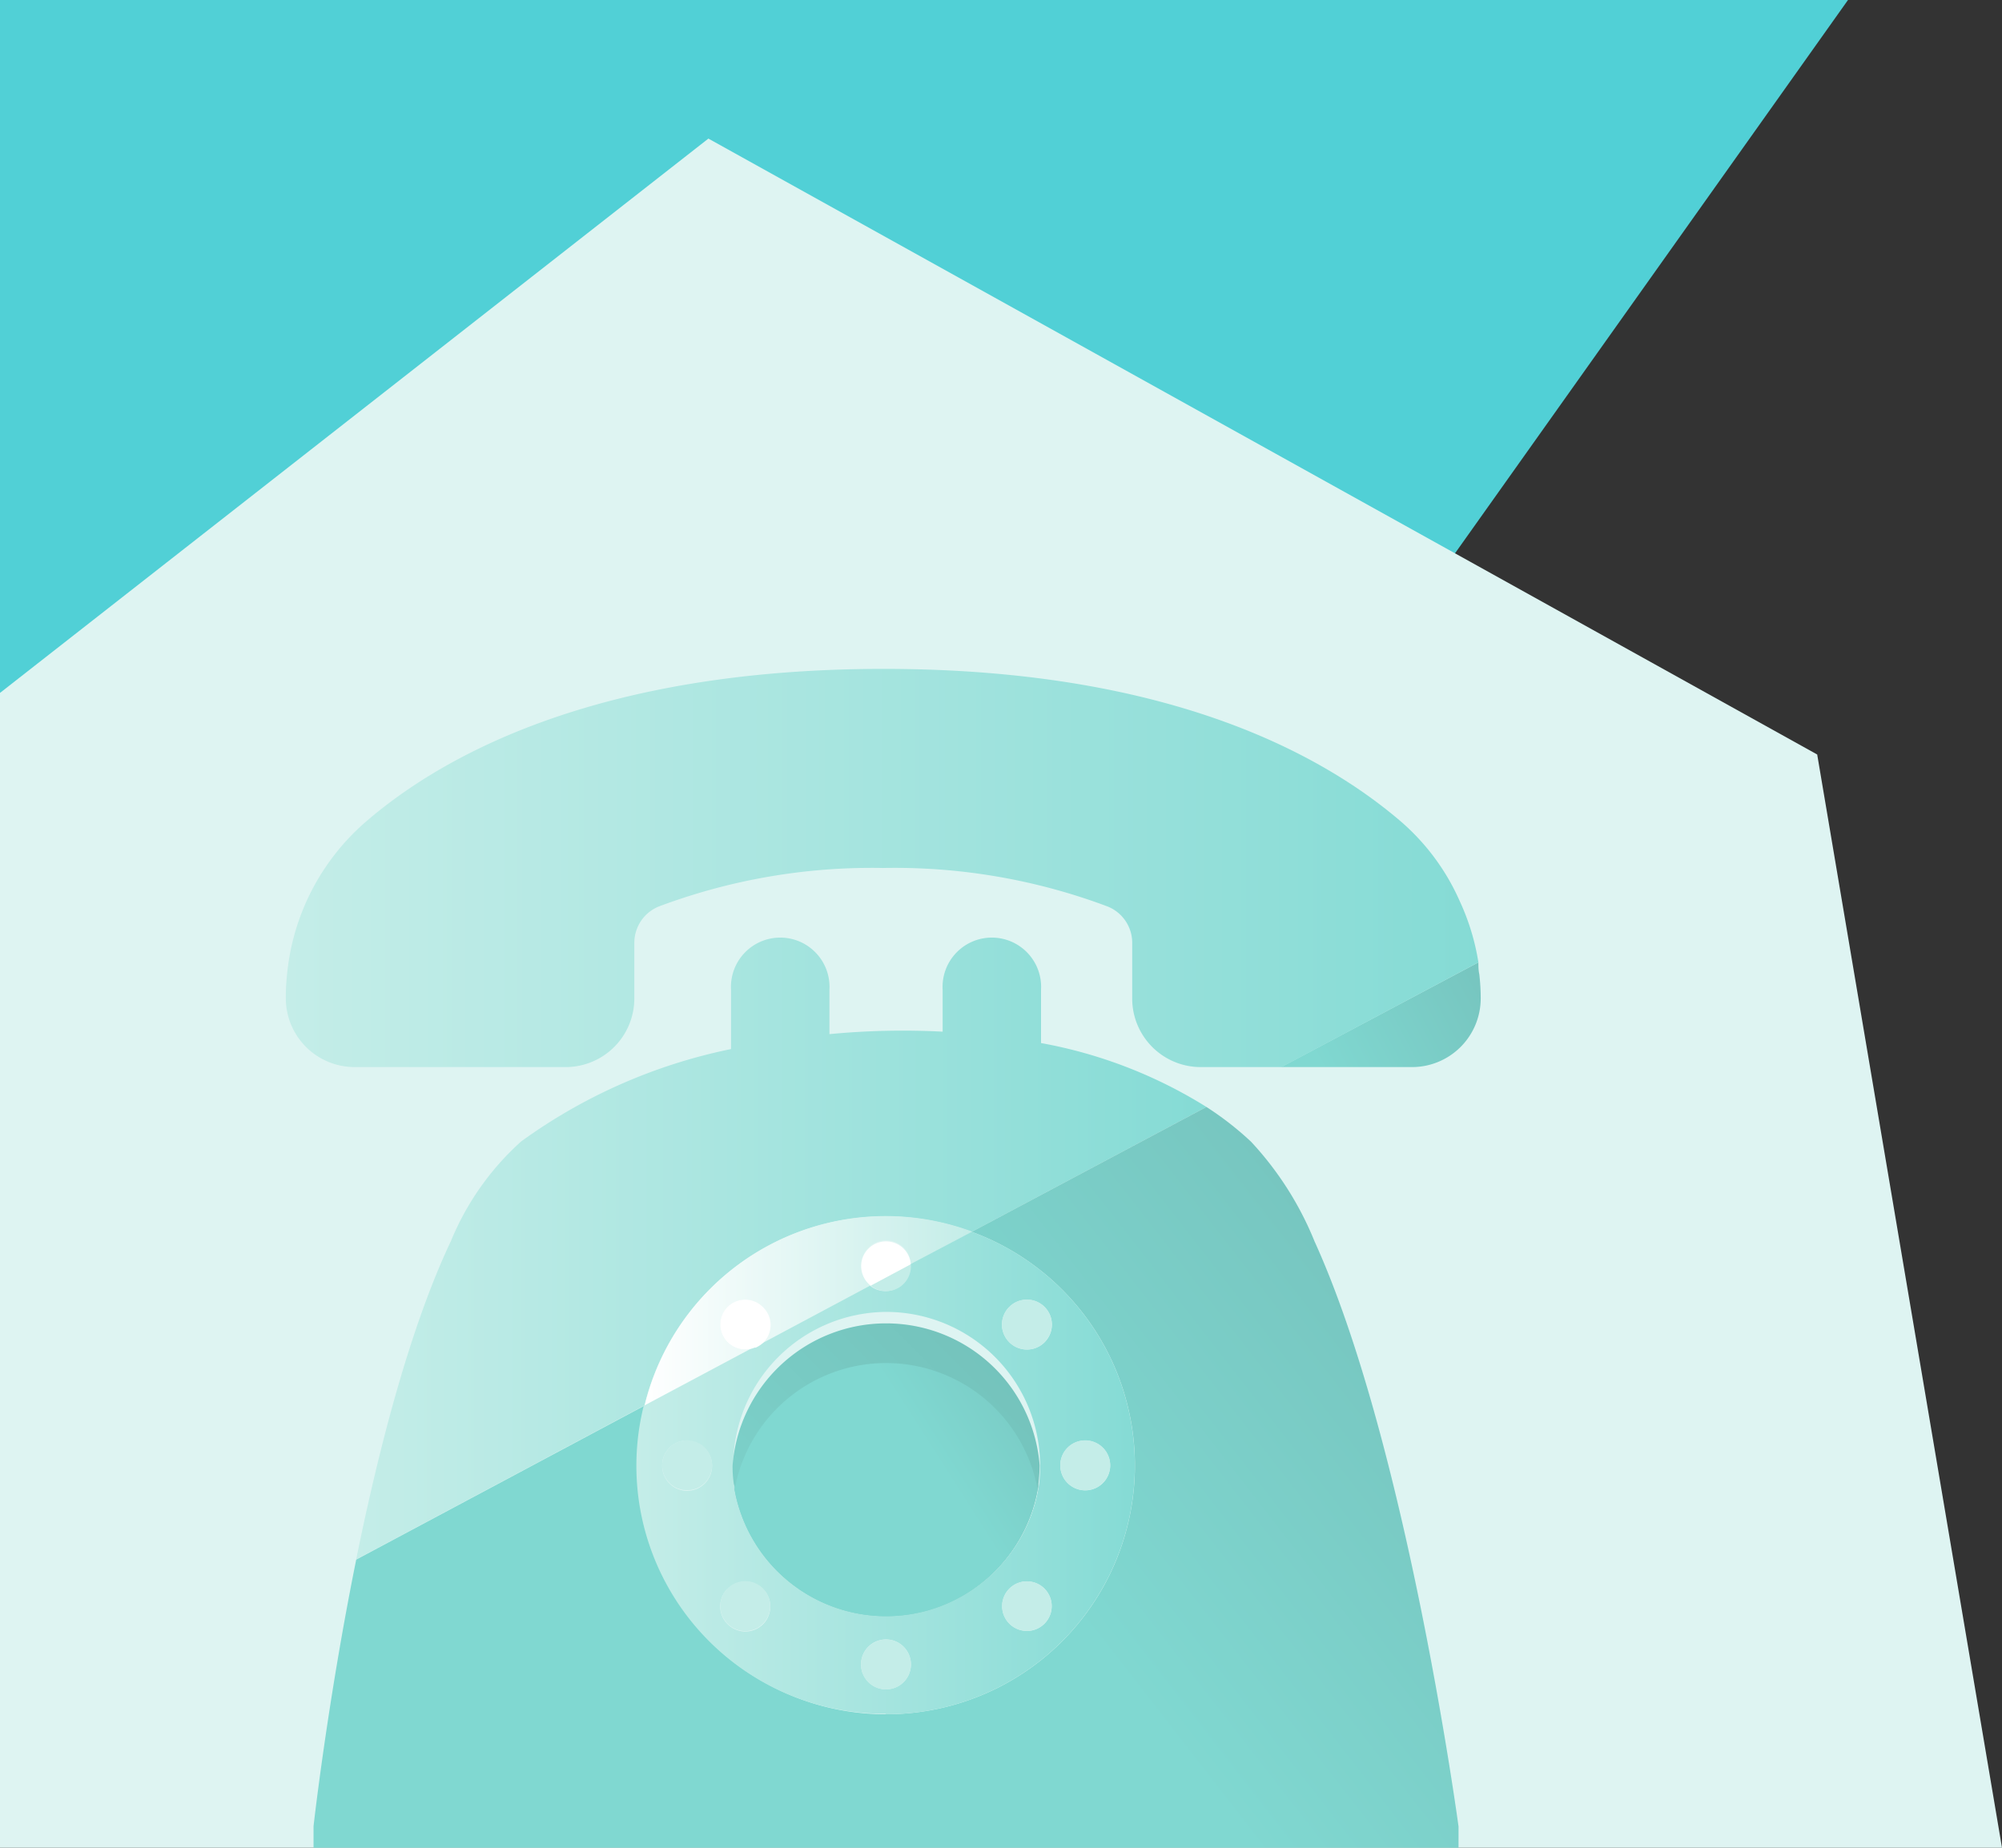
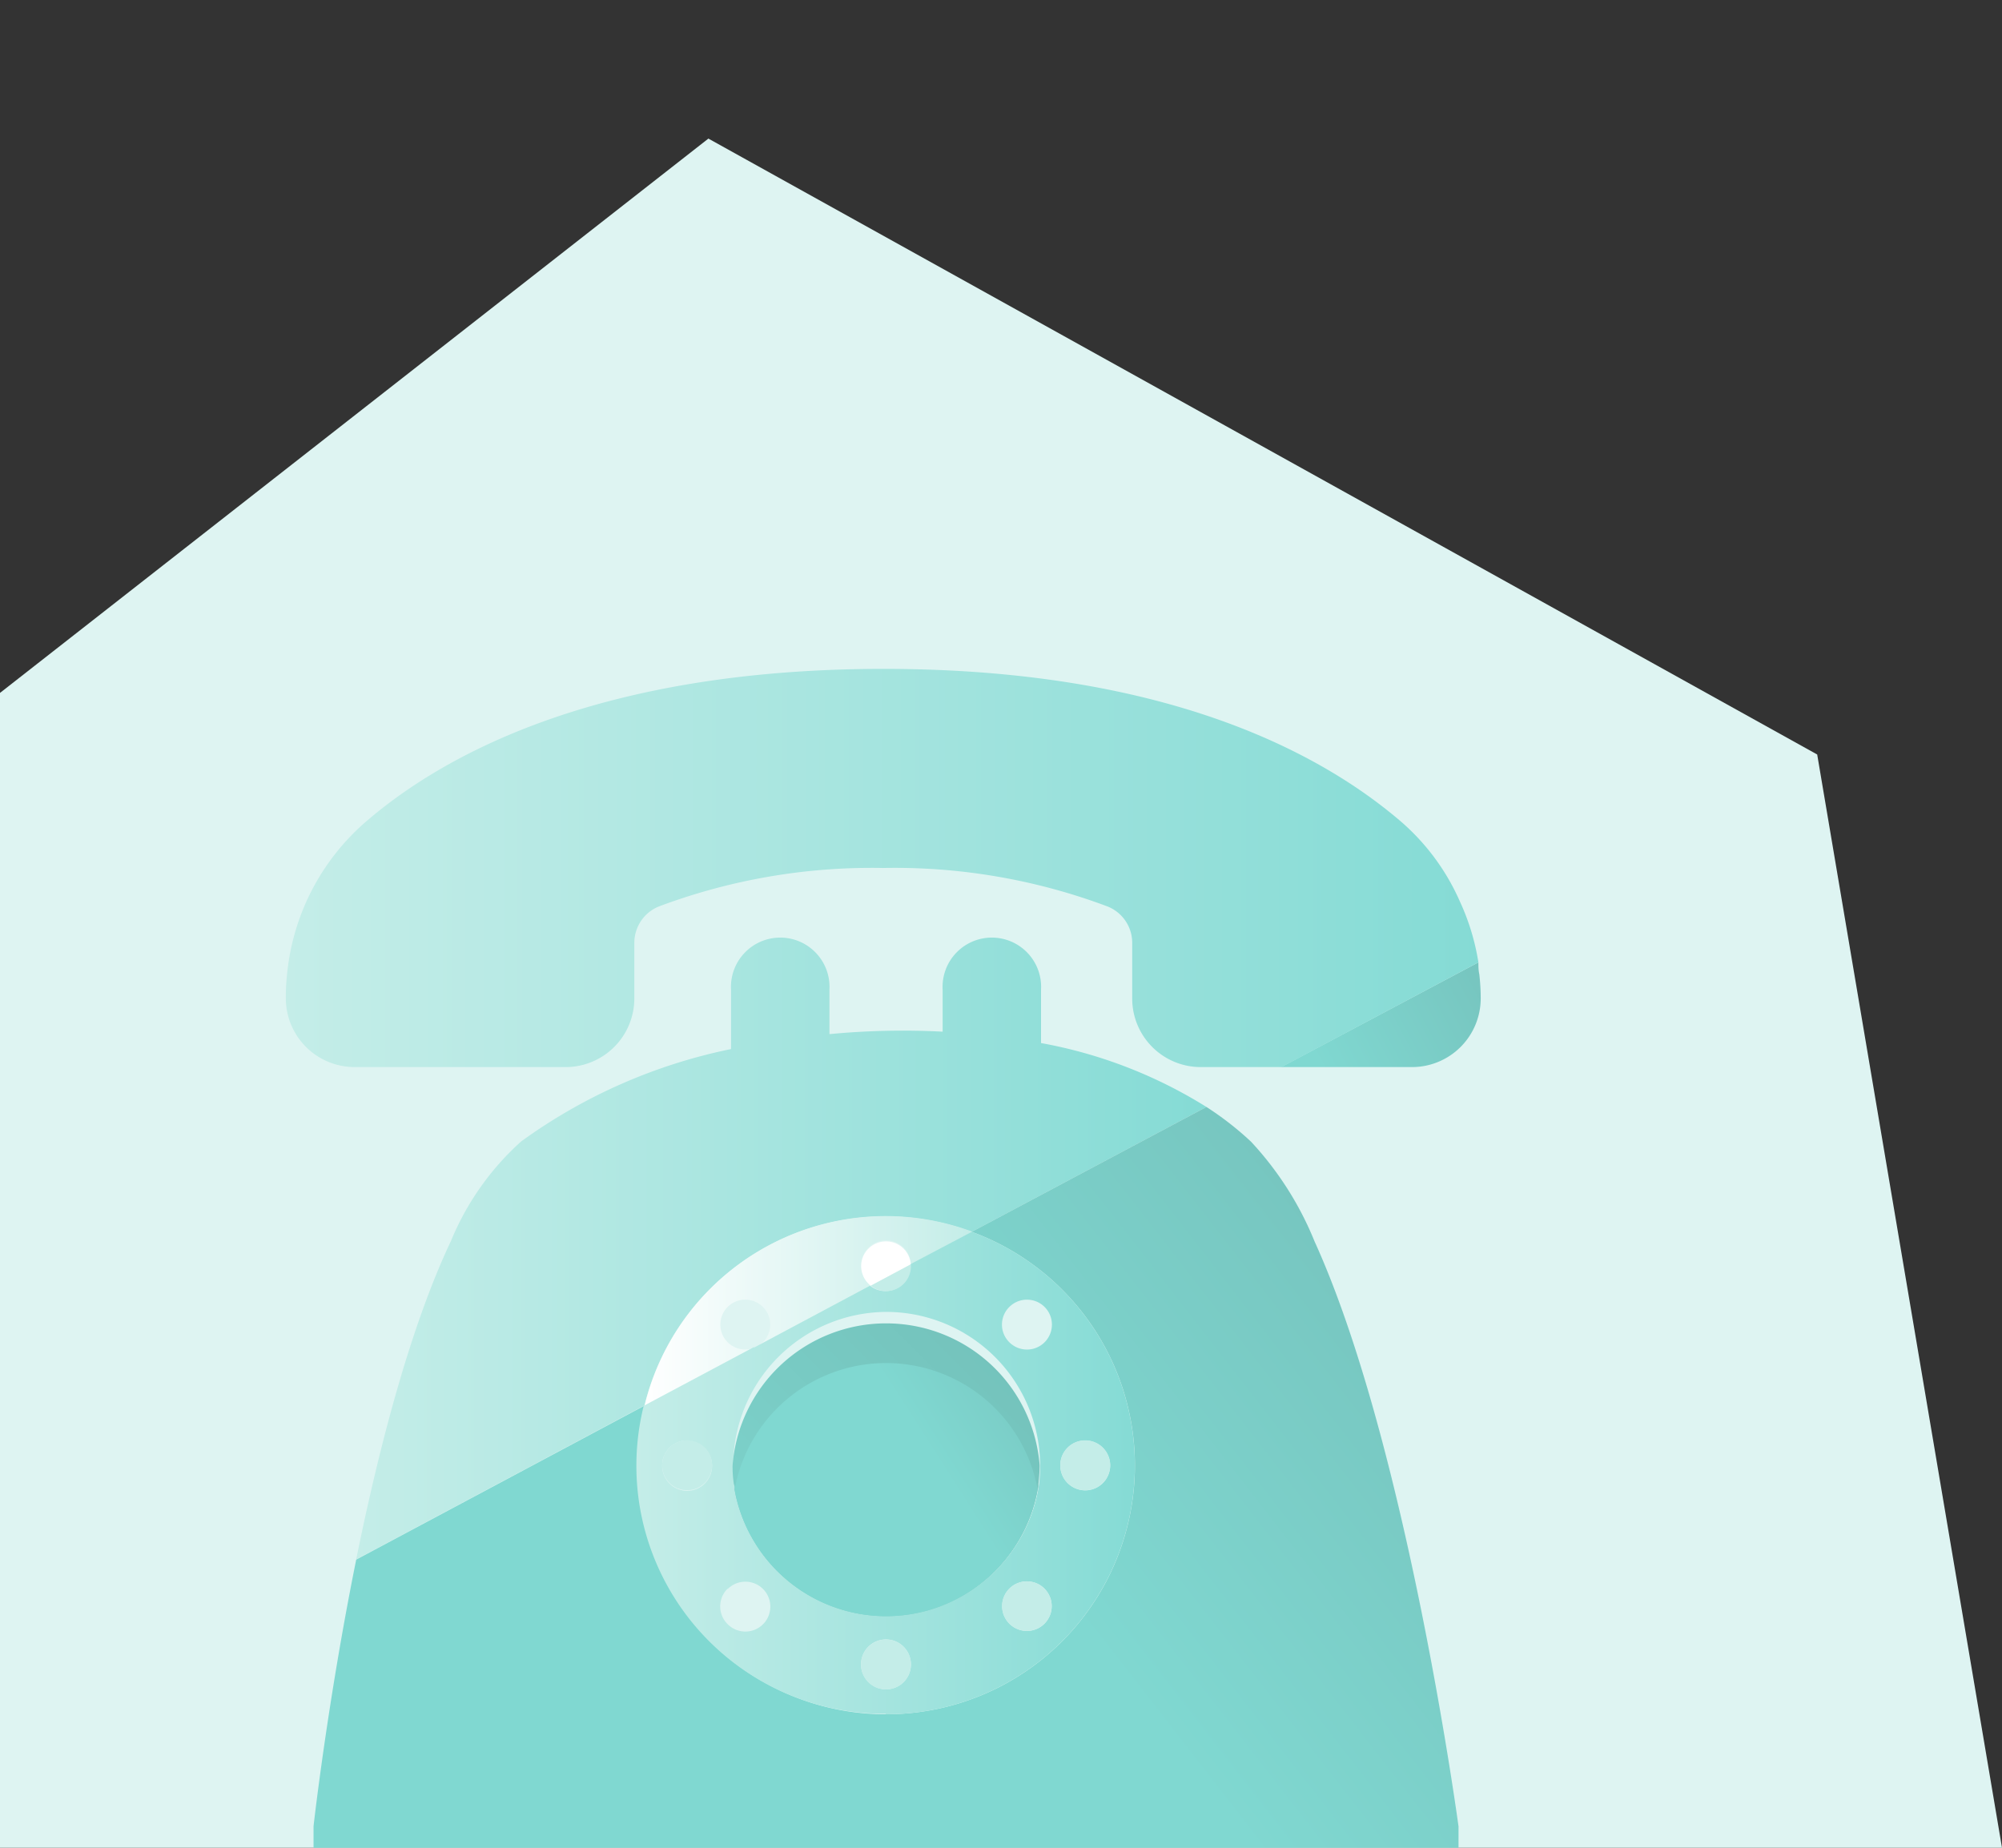
<svg xmlns="http://www.w3.org/2000/svg" xmlns:xlink="http://www.w3.org/1999/xlink" viewBox="0 0 130 120">
  <rect x="0" y="0" width="130" height="120" fill="#333333" stroke="none" />
  <defs>
    <style>.cls-1{fill:#51d0d6;}.cls-2{fill:#def4f2;}.cls-3{fill:url(#linear-gradient);}.cls-4{fill:url(#linear-gradient-2);}.cls-5{fill:url(#linear-gradient-3);}.cls-6{fill:url(#linear-gradient-4);}.cls-7{fill:url(#linear-gradient-5);}.cls-8{fill:url(#linear-gradient-6);}.cls-9{fill:url(#linear-gradient-7);}.cls-10{fill:url(#linear-gradient-8);}.cls-11{fill:#c4ede8;}.cls-12{fill:#fff;}.cls-13{fill:#f6c544;}</style>
    <linearGradient id="linear-gradient" x1="23.13" y1="81.18" x2="78.34" y2="81.18" gradientUnits="userSpaceOnUse">
      <stop offset="0" stop-color="#c4ede8" />
      <stop offset="1" stop-color="#85dbd5" />
    </linearGradient>
    <linearGradient id="linear-gradient-2" x1="90.72" y1="85.91" x2="29.96" y2="133.17" gradientUnits="userSpaceOnUse">
      <stop offset="0" stop-color="#77c6c0" />
      <stop offset="0.37" stop-color="#80d8d1" />
    </linearGradient>
    <linearGradient id="linear-gradient-3" x1="96.39" y1="64.83" x2="68.86" y2="79.48" xlink:href="#linear-gradient-2" />
    <linearGradient id="linear-gradient-4" x1="18.56" y1="56.37" x2="95.96" y2="56.37" xlink:href="#linear-gradient" />
    <linearGradient id="linear-gradient-5" x1="41.85" y1="85.16" x2="63.1" y2="85.16" gradientUnits="userSpaceOnUse">
      <stop offset="0" stop-color="#fff" />
      <stop offset="1" stop-color="#c4ede8" />
    </linearGradient>
    <linearGradient id="linear-gradient-6" x1="41.37" y1="95.67" x2="73.7" y2="95.67" xlink:href="#linear-gradient" />
    <linearGradient id="linear-gradient-7" x1="64.55" y1="88.16" x2="50.61" y2="102.09" gradientUnits="userSpaceOnUse">
      <stop offset="0" stop-color="#74c3bc" />
      <stop offset="1" stop-color="#7dd2cb" />
    </linearGradient>
    <linearGradient id="linear-gradient-8" x1="69.1" y1="89.36" x2="46.35" y2="103.88" xlink:href="#linear-gradient-2" />
  </defs>
  <title>Artboard 12 copy</title>
  <g id="Layer_1" data-name="Layer 1">
-     <polygon class="cls-1" points="0 0 0 74 71 69 120 0 0 0" />
    <polygon class="cls-2" points="0 45 46 9 118 49 130 120 0 120 0 45" />
    <path class="cls-3" d="M67.6,64.27a3.2,3.2,0,1,0-6.39,0V67a50.18,50.18,0,0,0-7.35.16V64.27a3.2,3.2,0,1,0-6.39,0v3.86a35.22,35.22,0,0,0-13.63,6,17.79,17.79,0,0,0-4.56,6.47c-2.67,5.64-4.7,13.54-6.15,20.67l18.72-10A16.11,16.11,0,0,1,63.1,80l15.24-8.11A30.52,30.52,0,0,0,67.6,67.74Z" />
    <path class="cls-4" d="M20.36,120v-1.4s.89-8,2.77-17.31l18.72-10A16.16,16.16,0,1,0,63.1,80l15.24-8.11a20.26,20.26,0,0,1,2.9,2.26,21.12,21.12,0,0,1,4.12,6.47c6,13.19,9.35,38,9.35,38V120Z" />
    <path class="cls-5" d="M96,62.5,83.19,69.3h8.5a4.46,4.46,0,0,0,4.46-4.45,13.64,13.64,0,0,0-.09-1.57C96,63,96,62.76,96,62.5Z" />
    <path class="cls-6" d="M94.8,58.55A14.64,14.64,0,0,0,91,53.38c-5.29-4.55-15.41-9.94-33.61-9.94S29,48.83,23.74,53.38a15,15,0,0,0-5.1,9.9,13.64,13.64,0,0,0-.08,1.57A4.47,4.47,0,0,0,23,69.3H36.73a4.46,4.46,0,0,0,4.46-4.45V61.24a2.55,2.55,0,0,1,1.59-2.37,39.33,39.33,0,0,1,14.57-2.5,39.28,39.28,0,0,1,14.57,2.5,2.54,2.54,0,0,1,1.6,2.37v3.61A4.45,4.45,0,0,0,78,69.3h5.22L96,62.5A15,15,0,0,0,94.8,58.55Z" />
    <path class="cls-7" d="M47.25,87.17a1.62,1.62,0,1,1,2.29,0,1.73,1.73,0,0,1-.49.32l7.49-4a1.63,1.63,0,0,1-.62-1.27,1.61,1.61,0,0,1,3.22-.12l4-2.11A16.11,16.11,0,0,0,41.85,91.32L49,87.52A1.62,1.62,0,0,1,47.25,87.17Z" />
    <path class="cls-8" d="M57.54,111.33A16.16,16.16,0,0,0,63.1,80l-4,2.11s0,.08,0,.12a1.61,1.61,0,0,1-2.61,1.27l-7.49,4a.15.15,0,0,1-.07,0l-7.13,3.8a16.11,16.11,0,0,0,15.69,20Zm0-1.62a1.62,1.62,0,1,1,1.61-1.61A1.61,1.61,0,0,1,57.54,109.71Zm10.28-4.26a1.61,1.61,0,1,1,0-2.28A1.61,1.61,0,0,1,67.82,105.45Zm2.65-11.9a1.62,1.62,0,1,1-1.62,1.62A1.61,1.61,0,0,1,70.47,93.55Zm-4.93-8.67a1.62,1.62,0,1,1,0,2.29A1.61,1.61,0,0,1,65.54,84.88Zm-8,.32a10,10,0,0,1,10,10,9.71,9.71,0,0,1-.07,1.21,10,10,0,0,1-19.78,0,9.71,9.71,0,0,1-.08-1.21A10,10,0,0,1,57.54,85.2Zm-10.29,18a1.62,1.62,0,1,1,0,2.28A1.62,1.62,0,0,1,47.25,103.17Zm-2.64-9.62A1.62,1.62,0,1,1,43,95.17,1.61,1.61,0,0,1,44.61,93.55Z" />
    <path class="cls-9" d="M67.51,95.17a11.51,11.51,0,0,1-.08,1.2c0,.13,0,.24-.05.37a10,10,0,0,1-19.68,0c0-.13,0-.24-.05-.37a7.8,7.8,0,0,1-.08-1.2,10,10,0,0,1,19.94,0Z" />
    <path class="cls-10" d="M67.38,96.74a10,10,0,0,1-19.68,0,10,10,0,0,1,19.68,0Z" />
    <path class="cls-11" d="M44.61,96.78A1.62,1.62,0,1,0,43,95.17,1.61,1.61,0,0,0,44.61,96.78Z" />
    <path class="cls-11" d="M70.47,96.78a1.62,1.62,0,1,0-1.62-1.61A1.61,1.61,0,0,0,70.47,96.78Z" />
    <path class="cls-12" d="M57.54,80.62a1.61,1.61,0,0,0-1.62,1.61,1.63,1.63,0,0,0,.62,1.27l2.6-1.39A1.61,1.61,0,0,0,57.54,80.62Z" />
    <path class="cls-11" d="M57.54,83.85a1.61,1.61,0,0,0,1.61-1.62s0-.08,0-.12l-2.6,1.39A1.6,1.6,0,0,0,57.54,83.85Z" />
    <path class="cls-11" d="M57.54,106.48a1.62,1.62,0,1,0,1.61,1.62A1.61,1.61,0,0,0,57.54,106.48Z" />
    <path class="cls-11" d="M65.54,103.17a1.61,1.61,0,1,0,2.28,0A1.61,1.61,0,0,0,65.54,103.17Z" />
-     <path class="cls-13" d="M49.05,87.49l-.07,0A.15.15,0,0,0,49.05,87.49Z" />
-     <path class="cls-12" d="M49.54,84.88A1.62,1.62,0,1,0,49,87.52l.07,0a1.73,1.73,0,0,0,.49-.32A1.62,1.62,0,0,0,49.54,84.88Z" />
-     <path class="cls-11" d="M49.54,105.45a1.62,1.62,0,1,0-2.29,0A1.61,1.61,0,0,0,49.54,105.45Z" />
-     <path class="cls-11" d="M67.82,87.17a1.62,1.62,0,1,0-2.28,0A1.61,1.61,0,0,0,67.82,87.17Z" />
  </g>
</svg>